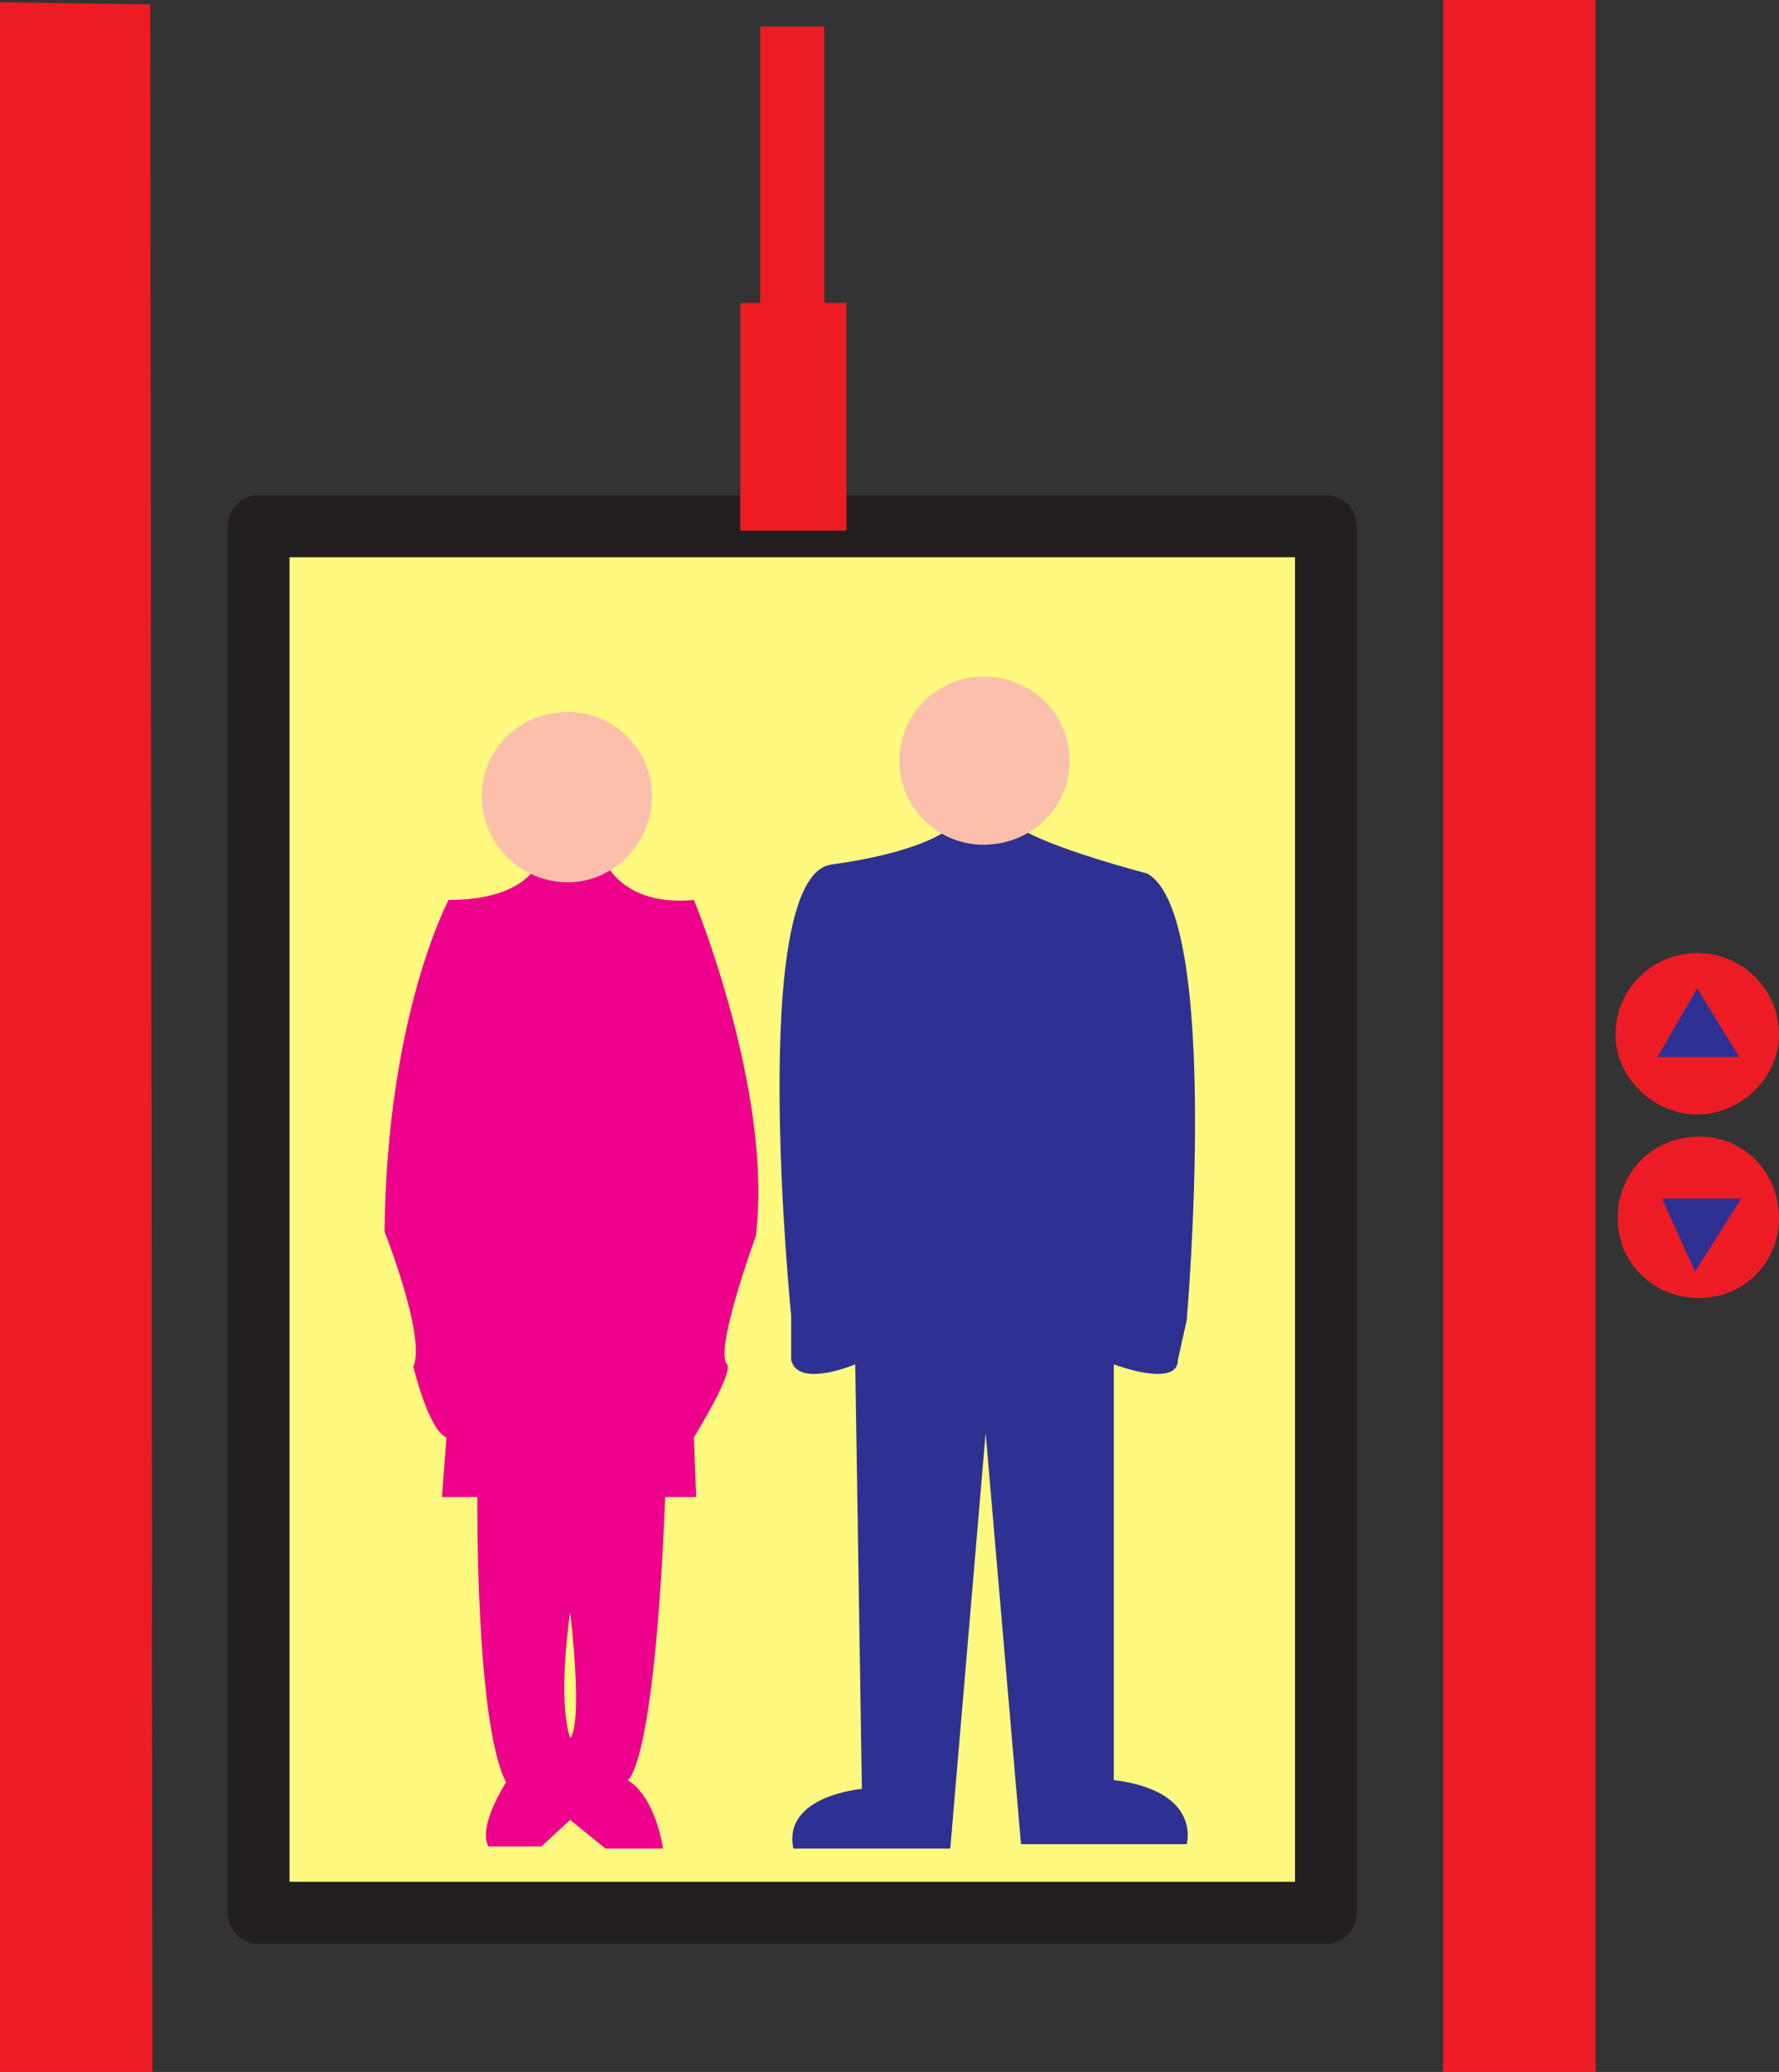
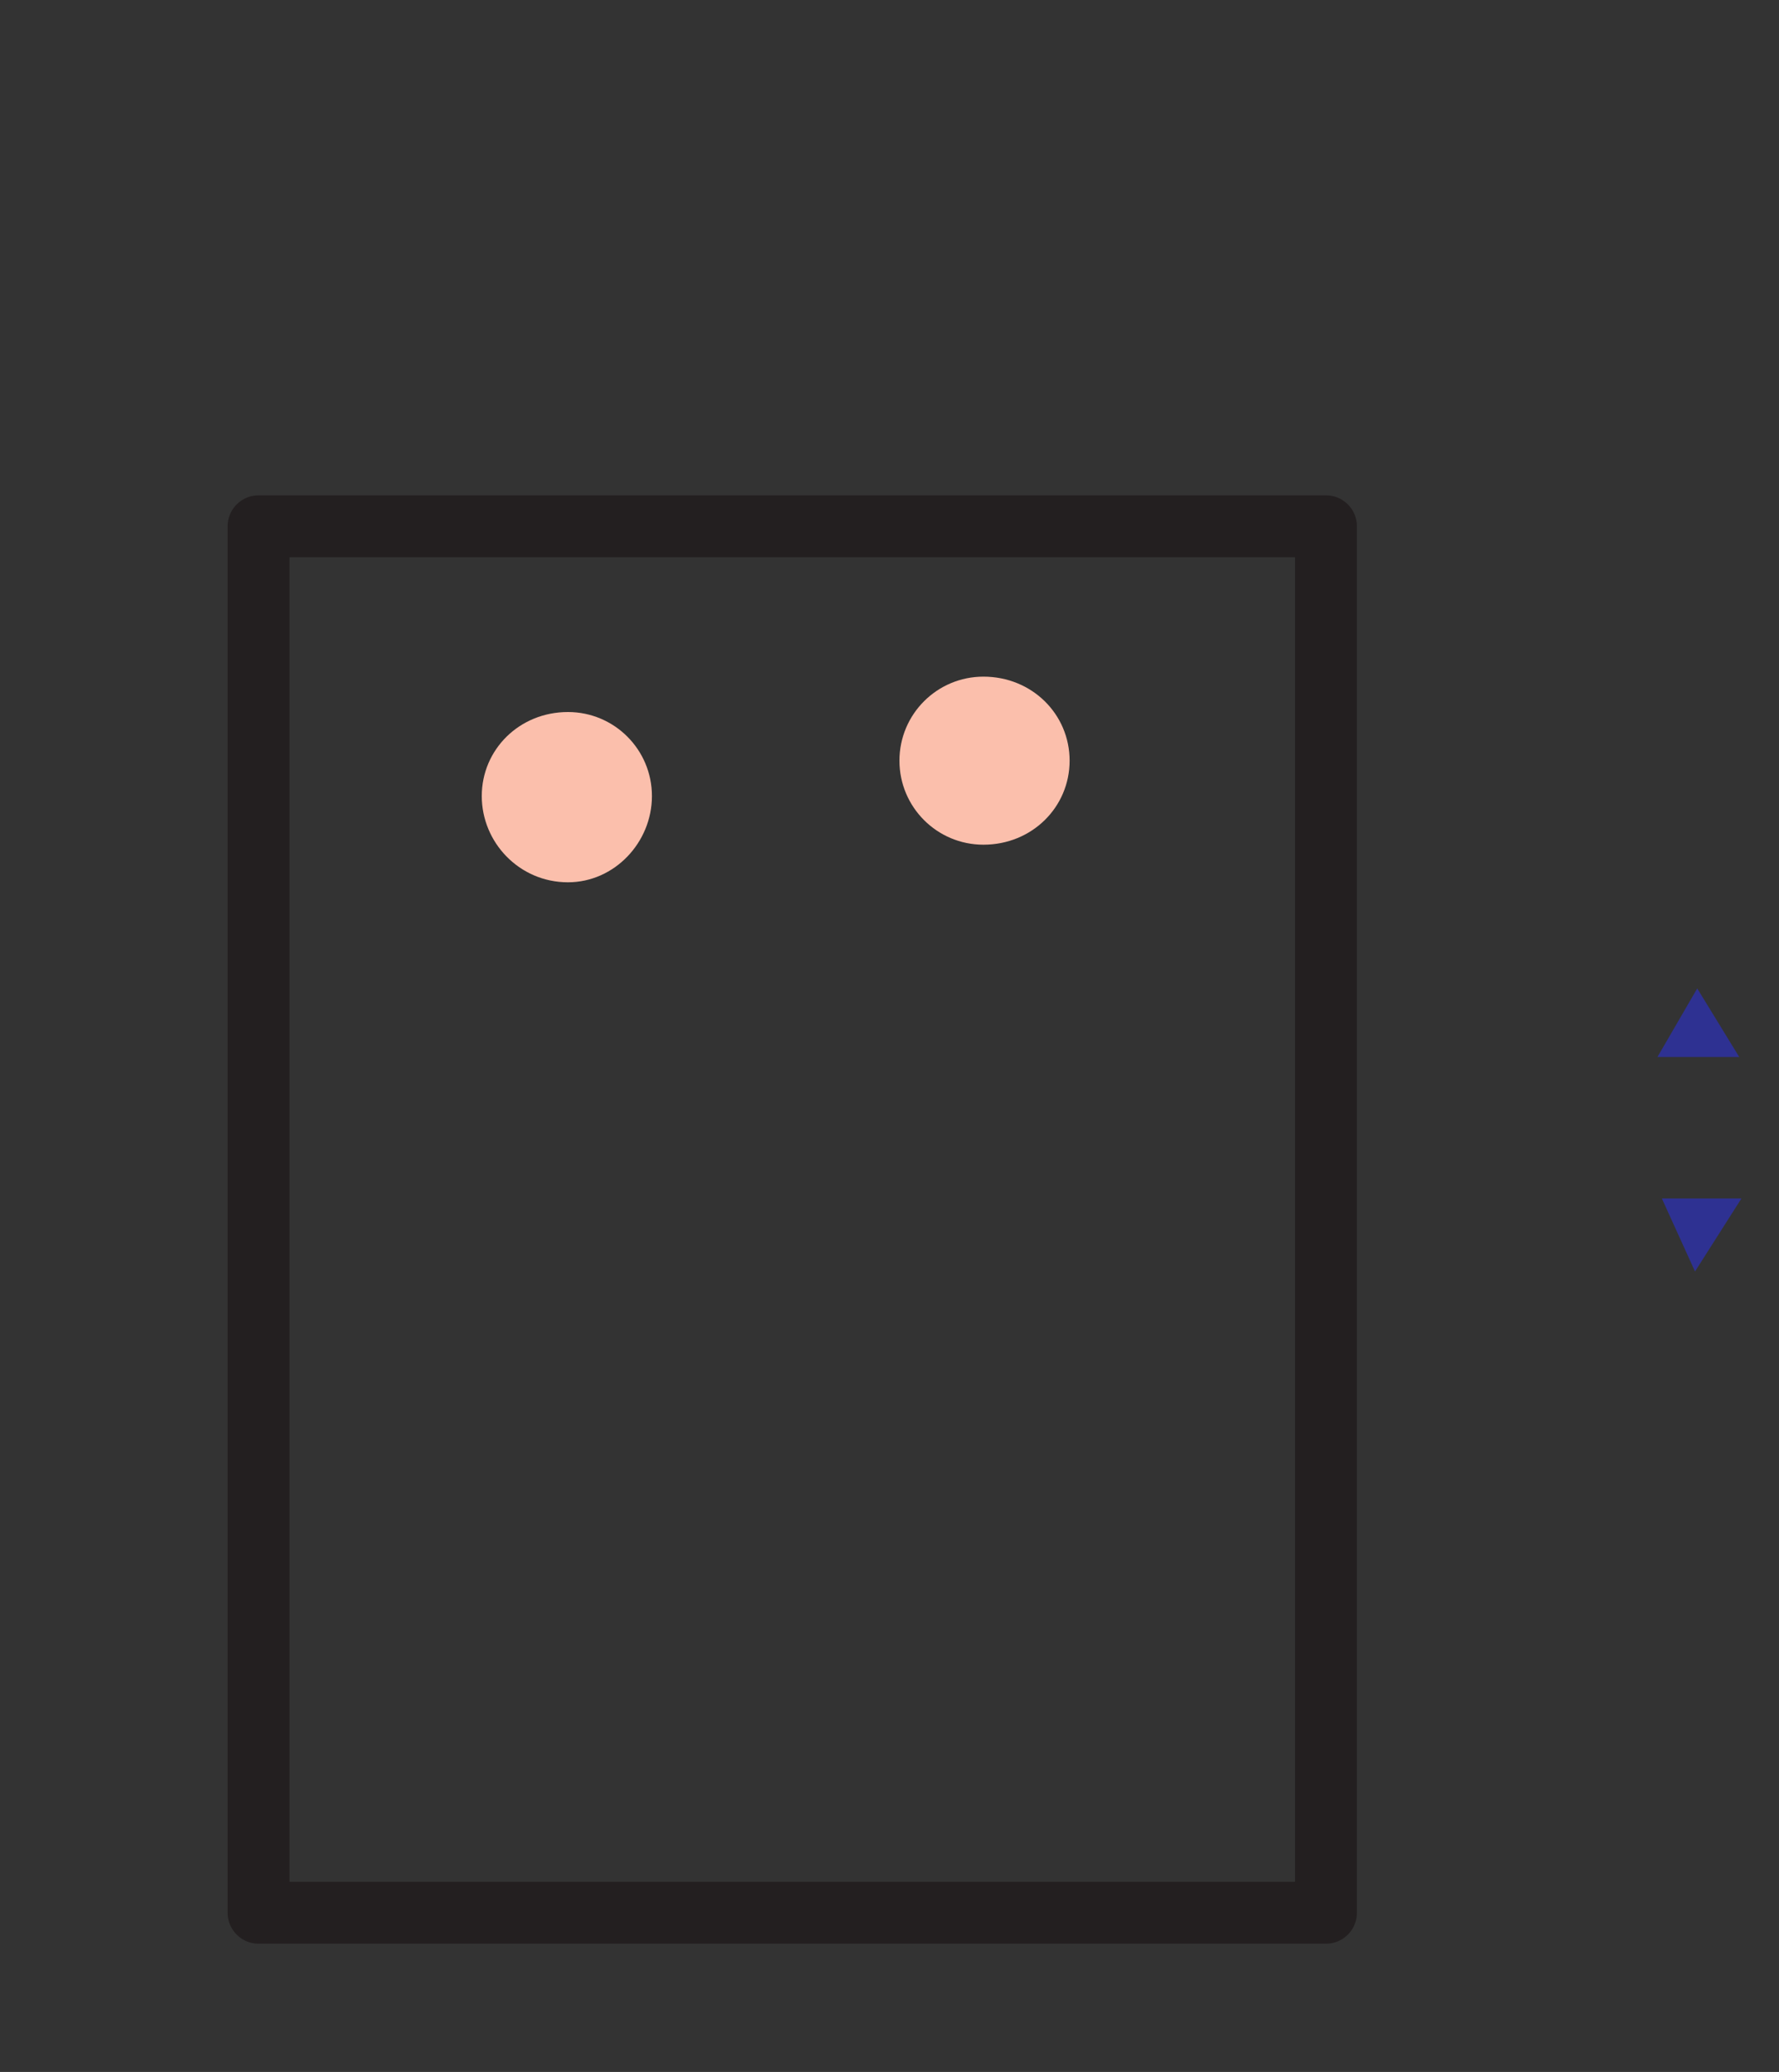
<svg xmlns="http://www.w3.org/2000/svg" width="603.75" height="702.75">
  <rect width="100%" height="100%" fill="#333333" stroke="none" />
-   <path fill="#ed1c24" fill-rule="evenodd" d="M541.5 702.75V0h-51.75v702.75h51.75m-489.75 0L51 1.5 0 .75v702h51.75" />
-   <path fill="#fff97f" fill-rule="evenodd" d="M450 648.75V178.5H87.75v470.25H450" />
  <path fill="none" stroke="#231f20" stroke-linecap="round" stroke-linejoin="round" stroke-miterlimit="10" stroke-width="21" d="M450 648.75V178.5H87.75v470.25zm0 0" />
-   <path fill="#ed1c24" fill-rule="evenodd" d="M279.75 102.75V9H258v93.75h-6.75V180h36v-77.25h-7.5M576 378c15 0 27.75-12.75 27.75-27 0-15.75-12.75-27.75-27.75-27.75s-27.75 12-27.75 27.75c0 14.25 12.75 27 27.75 27m.75 62.25c15 0 27-12 27-27 0-15.75-12-27.75-27-27.75-15.75 0-27.75 12-27.75 27.75 0 15 12 27 27.75 27" />
  <path fill="#2e3192" fill-rule="evenodd" d="M562.5 358.5h27.75L576 335.25Zm1.5 48h27l-15.75 24.75zm0 0" />
-   <path fill="#ec008c" fill-rule="evenodd" d="M205.5 292.5s6 15 30 12.75c0 0 27 65.25 21 114 0 0-14.25 39-9.75 43.5 2.25 3-11.25 24.75-11.25 24.75l.75 20.25h-10.5c-3.75 93-12.75 96-12.75 96 9.75 6 12 23.25 12 23.25h-19.5l-12-9.75-9.75 9h-18c-3.75-6.75 6-21.75 6-21.75-10.5-20.25-9.75-96.75-9.75-96.75h-12l1.5-20.25c-6-2.25-11.25-24-11.25-24 4.5-9.75-9.75-45.75-9.75-45.75.75-73.5 21.75-112.5 21.75-112.5 25.5 0 30-12 30-12l23.25-.75m-12 254.25s-4.5 29.25 0 42.75c0 0 4.5-2.25 0-42.75" />
-   <path fill="#2e3192" fill-rule="evenodd" d="M319.5 282.75s-9.75 6.75-37.5 10.5c-28.5 4.5-13.5 153-13.5 153v15c2.25 9.75 21.75 1.5 21.75 1.5l2.25 144s-27 2.25-23.25 20.25h53.25l12-141 12 139.5h56.25s5.25-18-24.75-21.75v-141s21.75 8.25 21.75-1.5l3-13.5s12-138-13.5-151.5c0 0-34.5-9-43.5-15.75l-26.25 2.25" />
  <path fill="#fbbfac" fill-rule="evenodd" d="M192.75 299.25c15.75 0 28.5-13.5 28.5-29.25s-12.75-28.5-28.5-28.5c-16.5 0-29.25 12.75-29.25 28.5s12.75 29.25 29.25 29.25m141-12.75c16.5 0 29.25-12.75 29.25-28.5s-12.75-28.5-29.25-28.5c-15.75 0-28.5 12.75-28.5 28.5s12.75 28.5 28.5 28.5" />
</svg>